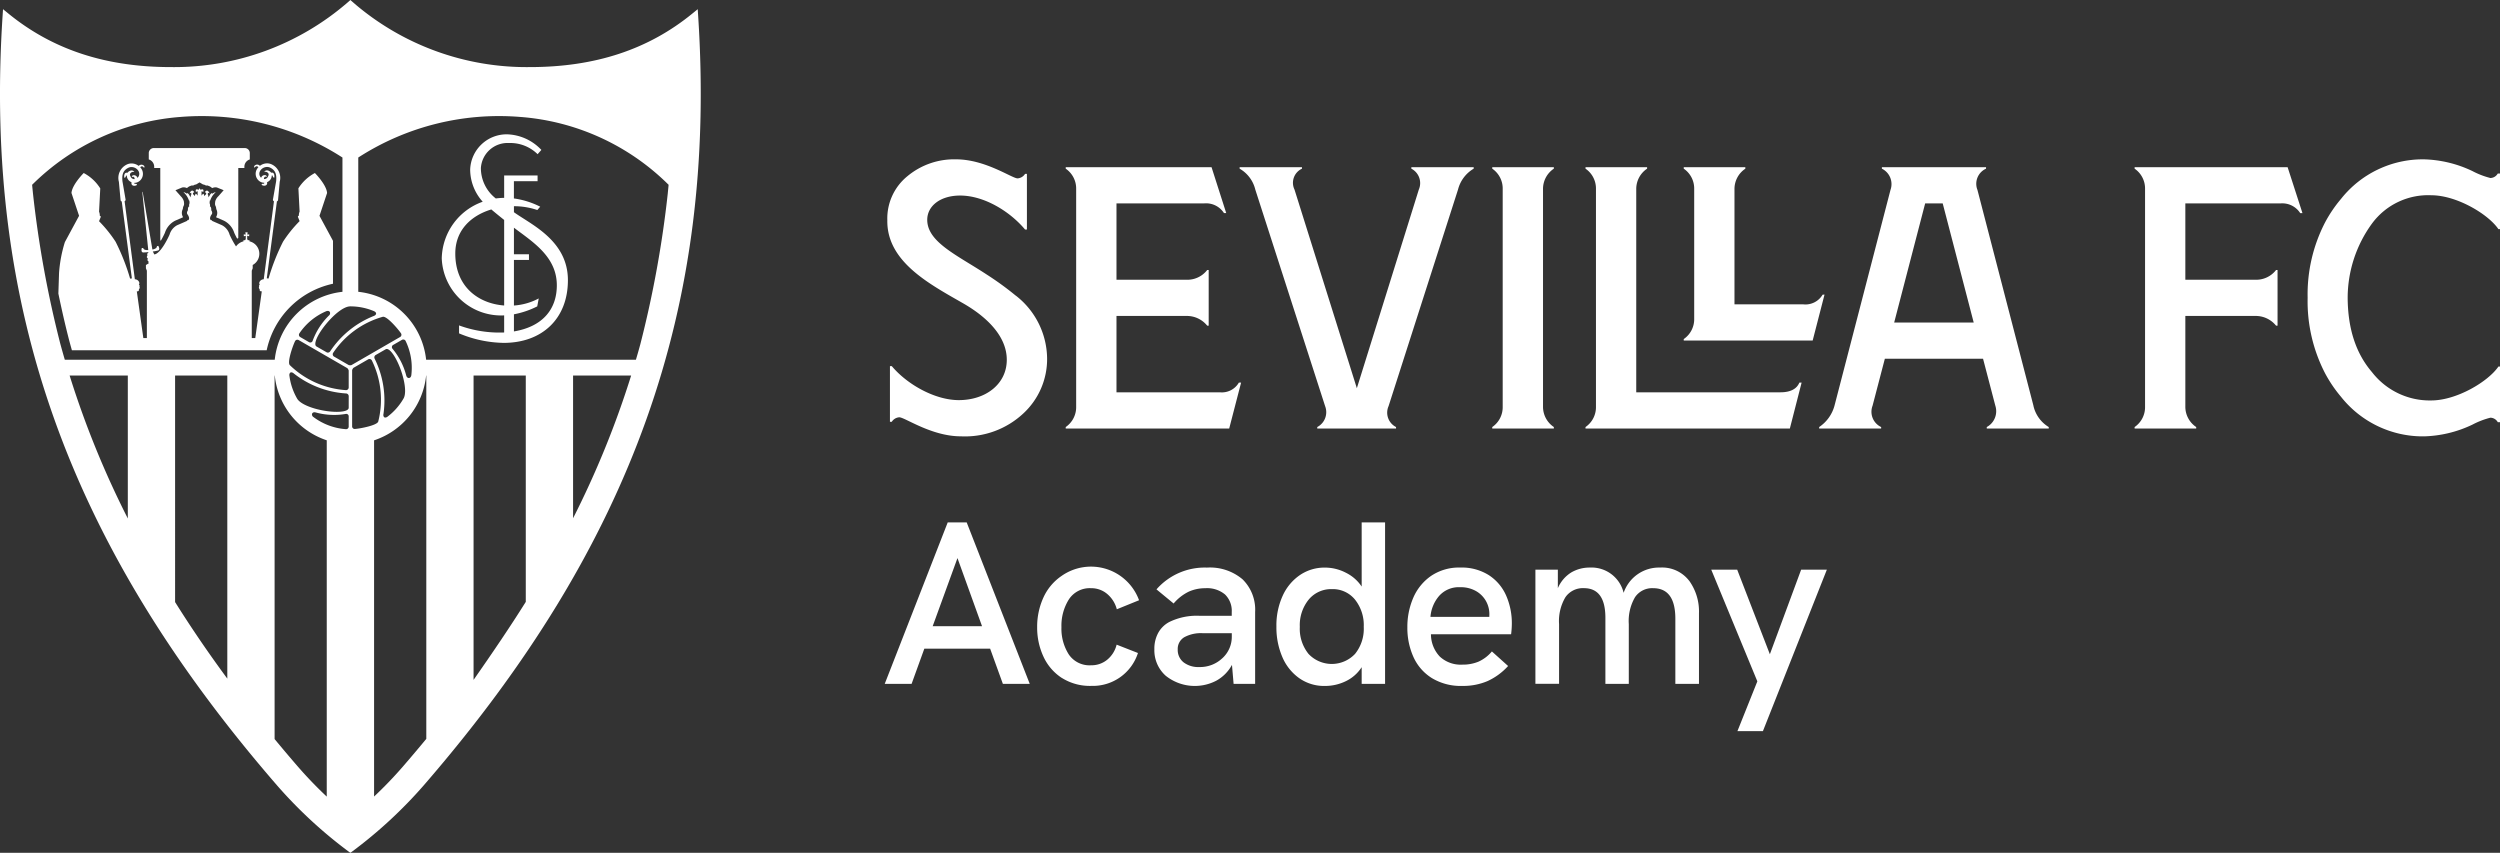
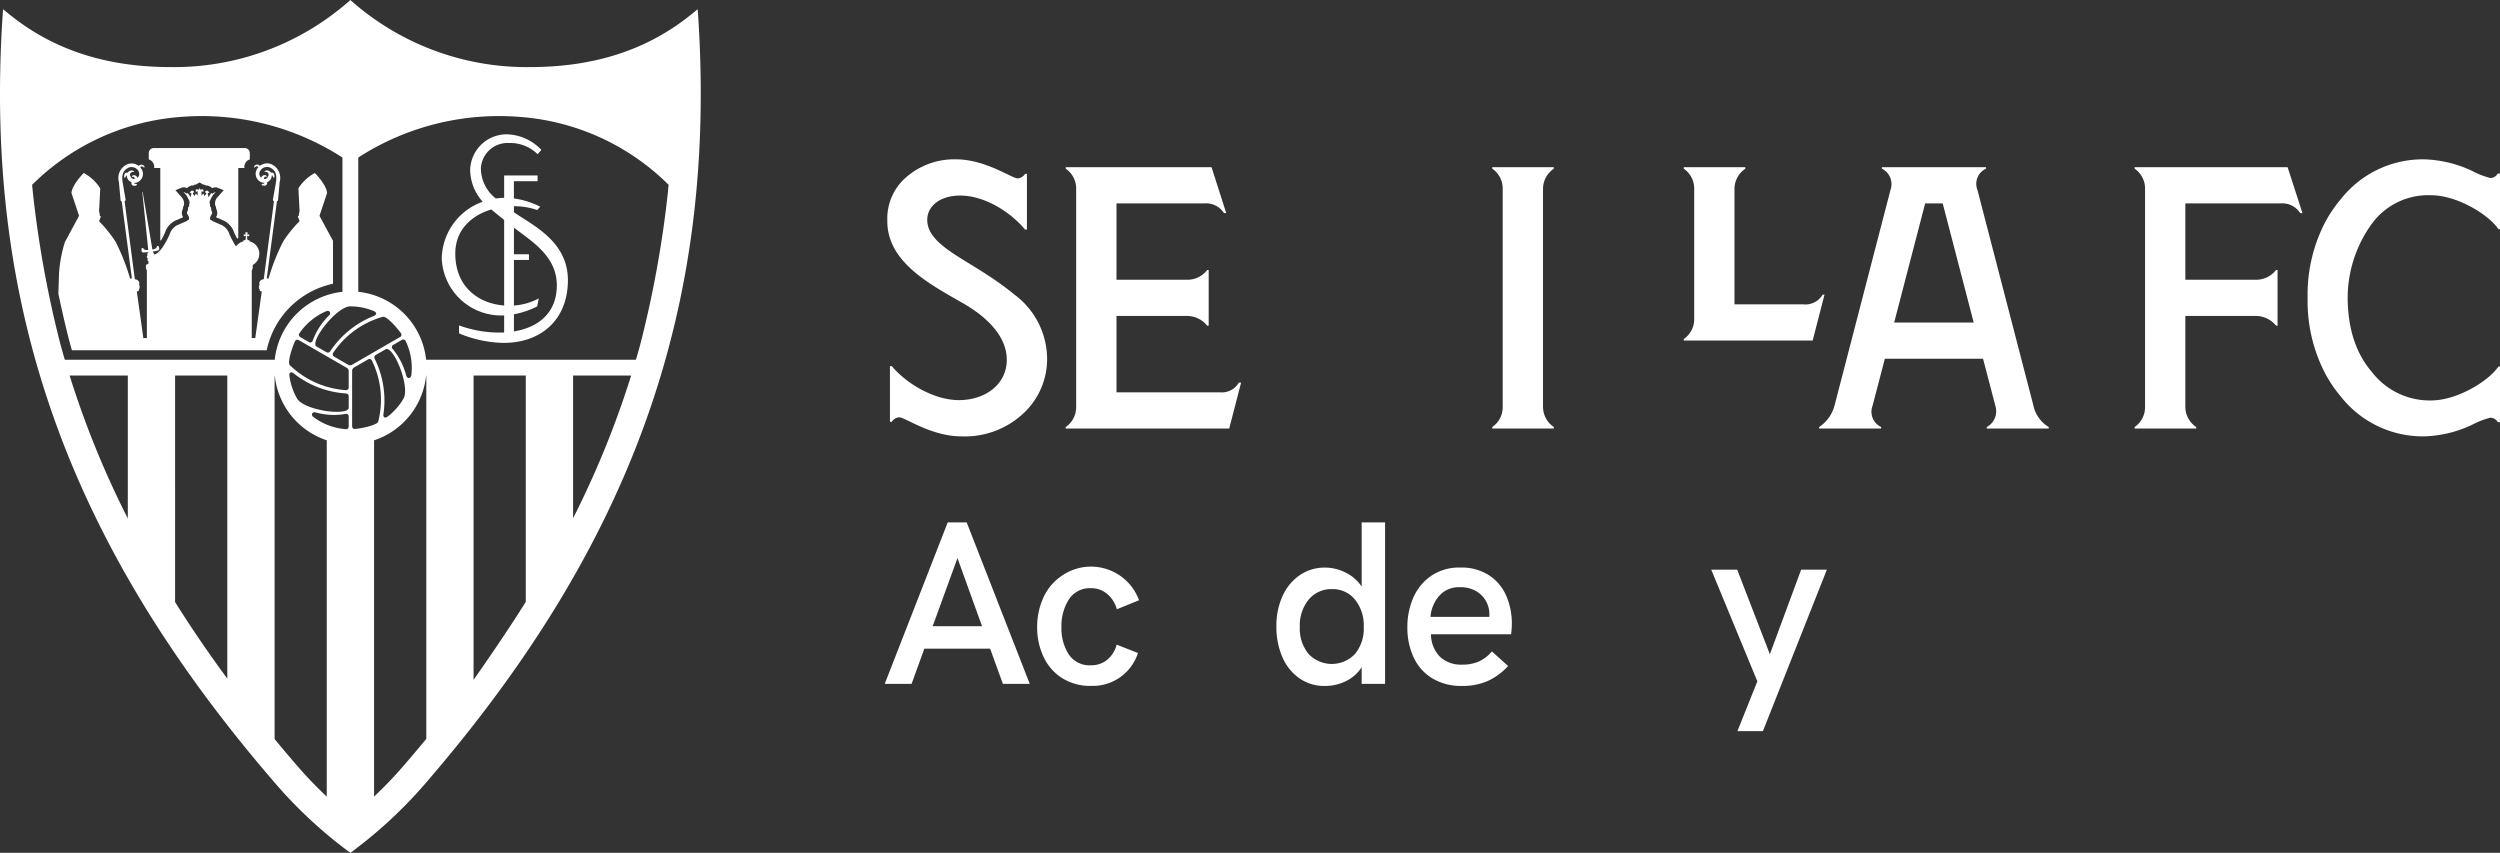
<svg xmlns="http://www.w3.org/2000/svg" width="345.348" height="117.804" viewBox="0 0 345.348 117.804">
  <rect x="0" y="0" width="345.348" height="117.804" fill="#333333" stroke="none" />
  <g id="Grupo_794" data-name="Grupo 794" transform="translate(18689 2440.001)">
    <path id="Trazado_470" data-name="Trazado 470" d="M168.509,54.191H154.23V43.645h9.643a3.6,3.6,0,0,1,2.888,1.341h.206V37.3h-.206a3.458,3.458,0,0,1-2.888,1.341H154.23V28.095h12.119a2.936,2.936,0,0,1,2.732,1.341h.31l-2.029-6.343H147.217V23.3a3.321,3.321,0,0,1,1.443,2.837V56.152a3.324,3.324,0,0,1-1.443,2.837v.206H169.8l1.645-6.344h-.309a2.714,2.714,0,0,1-2.63,1.34" transform="translate(-18689 -2440)" fill="#fff" />
-     <path id="Trazado_471" data-name="Trazado 471" d="M194.962,23.3a2.242,2.242,0,0,1,1.032,2.888l-8.56,27.438-8.612-27.438a2.15,2.15,0,0,1,1.031-2.888v-.206H171.24V23.3a4.558,4.558,0,0,1,2.166,2.888L183.049,56.1a2.313,2.313,0,0,1-1.083,2.888v.207h10.882v-.207a2.223,2.223,0,0,1-1.031-2.888l9.592-29.913a4.694,4.694,0,0,1,2.165-2.888v-.206h-8.612Z" transform="translate(-18689 -2440)" fill="#fff" />
    <path id="Trazado_472" data-name="Trazado 472" d="M206.138,23.3a3.319,3.319,0,0,1,1.443,2.836V56.152a3.319,3.319,0,0,1-1.443,2.836v.207h8.508v-.207a3.365,3.365,0,0,1-1.495-2.836V26.135a3.365,3.365,0,0,1,1.495-2.836v-.206h-8.508Z" transform="translate(-18689 -2440)" fill="#fff" />
-     <path id="Trazado_473" data-name="Trazado 473" d="M245.93,54.192h-19.9V26.136a3.367,3.367,0,0,1,1.5-2.837v-.206h-8.509V23.3a3.323,3.323,0,0,1,1.444,2.837V56.152a3.323,3.323,0,0,1-1.444,2.837v.206h28.228l1.625-6.343h-.31c-.36.876-1.237,1.34-2.63,1.34" transform="translate(-18689 -2440)" fill="#fff" />
    <path id="Trazado_474" data-name="Trazado 474" d="M251.775,40.7a2.748,2.748,0,0,1-2.683,1.341H239.6v-15.9a3.362,3.362,0,0,1,1.5-2.837v-.206h-8.51V23.3a3.321,3.321,0,0,1,1.445,2.837V44a3.319,3.319,0,0,1-1.445,2.836v.206H250.4l1.637-6.343Z" transform="translate(-18689 -2440)" fill="#fff" />
    <path id="Trazado_475" data-name="Trazado 475" d="M280.9,56.048l-7.736-29.809a2.291,2.291,0,0,1,1.187-2.941v-.206H259.962V23.3a2.376,2.376,0,0,1,1.187,2.941l-7.736,29.809a5.186,5.186,0,0,1-2.114,2.94v.206h8.561v-.206a2.332,2.332,0,0,1-1.187-2.94l1.7-6.5h13.563l1.7,6.5a2.484,2.484,0,0,1-1.187,2.94v.206h8.562v-.206a4.6,4.6,0,0,1-2.115-2.94m-19.235-11.5,4.279-16.452h2.424l4.281,16.452Z" transform="translate(-18689 -2440)" fill="#fff" />
    <path id="Trazado_476" data-name="Trazado 476" d="M294.873,23.093V23.3a3.322,3.322,0,0,1,1.443,2.837V56.152a3.322,3.322,0,0,1-1.443,2.837v.206h8.508v-.206a3.368,3.368,0,0,1-1.5-2.837V43.645h9.643a3.6,3.6,0,0,1,2.888,1.341h.207V37.3h-.207a3.456,3.456,0,0,1-2.888,1.34h-9.643V28.1h13.138a2.936,2.936,0,0,1,2.732,1.34h.31l-2.05-6.343Z" transform="translate(-18689 -2440)" fill="#fff" />
    <path id="Trazado_477" data-name="Trazado 477" d="M140.311,40.834a41.727,41.727,0,0,0-3.971-2.888c-4.076-2.682-8.253-4.487-8.253-7.582,0-1.908,1.806-3.352,4.539-3.352,3.3,0,6.858,2.166,8.974,4.693h.257V24.021H141.6a1.329,1.329,0,0,1-1.032.619c-.774,0-4.435-2.631-8.509-2.631a10.1,10.1,0,0,0-6.7,2.321,7.519,7.519,0,0,0-2.785,6.086c-.1,5.828,6.034,8.922,10.675,11.6,3.248,1.908,5.827,4.539,5.827,7.684,0,3.353-2.914,5.571-6.627,5.571-3.3,0-7.142-2.167-9.257-4.694h-.257v7.685h.257a1.329,1.329,0,0,1,1.033-.619c.772,0,4.433,2.63,8.509,2.63a11.81,11.81,0,0,0,8.612-3.146,10.227,10.227,0,0,0,3.3-7.684,11.119,11.119,0,0,0-4.33-8.613" transform="translate(-18689 -2440)" fill="#fff" />
    <path id="Trazado_478" data-name="Trazado 478" d="M318.775,41.144a21.609,21.609,0,0,0,2.41,10.423,18.424,18.424,0,0,0,2.2,3.244,14.417,14.417,0,0,0,11.47,5.467,16.488,16.488,0,0,0,6.689-1.624,11.259,11.259,0,0,1,2.479-.955,1.2,1.2,0,0,1,1.018.619h.31V50.634h-.221c-1.4,2.066-5.762,4.682-9.278,4.682a10.088,10.088,0,0,1-8.187-3.909c-2.231-2.6-3.333-6.005-3.36-10.263a17.459,17.459,0,0,1,3.36-10.263,9.629,9.629,0,0,1,8.187-3.909c3.516,0,7.883,2.616,9.278,4.682h.221V23.97h-.31a1.2,1.2,0,0,1-1.018.619,11.259,11.259,0,0,1-2.479-.955,16.488,16.488,0,0,0-6.689-1.624,14.417,14.417,0,0,0-11.47,5.467,18.424,18.424,0,0,0-2.2,3.244,21.609,21.609,0,0,0-2.41,10.423" transform="translate(-18689 -2440)" fill="#fff" />
    <path id="Trazado_479" data-name="Trazado 479" d="M21.3,23.056c0,.056,0,.107,0,.152h.841v10l.053.008.041.006c.293-.505.5-.969.541-1.051A2.845,2.845,0,0,1,24.2,30.483l1.093-.477a1.139,1.139,0,0,1-.036-1.14,1.205,1.205,0,0,1,.161-.538l.012-.245-.033-.276a1.533,1.533,0,0,0-.43-.7l-.733-.831.9-.366a.775.775,0,0,1,.236-.035,1.083,1.083,0,0,1,.459.109,1.264,1.264,0,0,1,.488-.306l.217-.073.13.04a.846.846,0,0,1,.421-.162l.481-.286.481.286a.846.846,0,0,1,.421.162l.13-.04.217.073a1.279,1.279,0,0,1,.488.306,1.2,1.2,0,0,1,.458-.109.777.777,0,0,1,.237.035l.9.365-.733.832a1.542,1.542,0,0,0-.43.7l-.033.274.013.248a1.21,1.21,0,0,1,.16.542,1.373,1.373,0,0,1,.075.187,1.092,1.092,0,0,1-.112.948l1.093.477a2.841,2.841,0,0,1,1.432,1.686c.032.07.182.4.4.8.05-.031.1-.059.154-.086V31.754l-.01-.156h.01v-8.39h.841c0-.045,0-.1,0-.152a1.059,1.059,0,0,1,.748-1.031V21.2a.7.7,0,0,0-.747-.748H21.3a.7.7,0,0,0-.748.748v.823a1.059,1.059,0,0,1,.748,1.031" transform="translate(-18689 -2440)" fill="#fff" />
    <path id="Trazado_480" data-name="Trazado 480" d="M9.593,47.162q.167.614.34,1.225H36.839A11.91,11.91,0,0,1,46,39.195V33.266l-1.867-3.454,1.05-3.151C45.109,25.516,43.5,23.9,43.5,23.9a6.02,6.02,0,0,0-2.279,2.113l.165,3.217a1.337,1.337,0,0,0-.1.58c-.128-.012-.136.141-.136.141l.238.594a17.845,17.845,0,0,0-2.291,2.844,29.56,29.56,0,0,0-2,5.086l-.244-.028,1.4-10.63a.246.246,0,0,0,.154-.168l.232-2.539a2.049,2.049,0,0,0-1.1-2.4,1.474,1.474,0,0,0-.646-.146,1.616,1.616,0,0,0-.549.1,1.672,1.672,0,0,0-.443.244.2.2,0,0,0-.019-.022.5.5,0,0,0-.714,0,.2.2,0,0,0,0,.285c.254-.385.489-.117.528-.078.006.006-.089.092-.085.1a1.427,1.427,0,0,0-.166.257,1.264,1.264,0,0,0,.583,1.691,1.028,1.028,0,0,0,.466.1h0a.1.1,0,0,1,.007.07.105.105,0,0,1-.125.073.2.2,0,0,0-.053-.007.2.2,0,0,0-.194.15c.338.236.7.109.761-.113a.469.469,0,0,0,0-.249,1.053,1.053,0,0,0,.558-.517.873.873,0,0,0,.087-.393.1.1,0,0,1,.043-.011c.057,0,.1.018.1.075a.232.232,0,0,0,.206.23c.065-.34-.025-.707-.3-.707a.489.489,0,0,0-.132.018c-.088-.182-.636-.555-.955-.126a.658.658,0,0,1,.4.056c.341.217.2.441.1.637a.553.553,0,0,1-.528.305.085.085,0,0,1-.006-.062c.014-.053.054-.4.372-.218a.2.2,0,0,0-.021-.152.205.205,0,0,0-.123-.094.562.562,0,0,0-.129-.016.5.5,0,0,0-.486.37.739.739,0,0,1-.21-.313.749.749,0,0,1,.037-.58,1.1,1.1,0,0,1,.615-.537,1.14,1.14,0,0,1,.38-.067.974.974,0,0,1,.422.094c.692.338.931.885.825,1.885L37.7,27.582a.241.241,0,0,0,.145.222L36.434,38.573a.738.738,0,0,0-.434.171c-.33.33-.122.568-.122.568l-.112.162.037.112a.269.269,0,0,0,.075.358c-.074.359.285.3.285.3l-.9,6.454h-.485V37.394l.13-.336v-.444l-.009-.006a1.765,1.765,0,0,0-.436-3.271V33.18h-.233V33.1h-.083l.005-.537.263.081.016-.269-.269.031.047-.316h-.316l.047.316-.269-.031.016.269.263-.081,0,.537h-.082v.082h-.233v.157a1.7,1.7,0,0,0-.313.108,1.792,1.792,0,0,0-.718.592,12.2,12.2,0,0,1-.887-1.623,2.128,2.128,0,0,0-1.057-1.308L29.3,30.513c.005-.11-.176-.109-.176-.109-.281-.238.085-.75.085-.75.245-.26-.032-.619-.032-.619.04-.491-.19-.535-.19-.535.087-.149-.035-.44-.035-.44l.028-.362h.061a2.544,2.544,0,0,1,.752-1.142c-.118-.037-.493.206-.493.206,0-.274-.395.25-.343.277l-.186.231a.542.542,0,0,0-.038-.353.189.189,0,0,1-.017-.17c-.027-.234.217-.022.217-.022a.507.507,0,0,0-.341-.407c-.356.111-.252.311-.252.311.1-.133.194.128.113.215l-.251.25a.5.5,0,0,0-.095-.33.535.535,0,0,0-.267.283l0-.008-.005-.537c.017-.2.23.046.23.046.185-.612-.351-.326-.351-.326L27.571,26l-.148.219s-.535-.286-.35.326c0,0,.212-.245.23-.046l0,.537,0,.008a.536.536,0,0,0-.266-.283.5.5,0,0,0-.1.33l-.251-.25c-.085-.085.017-.348.113-.215,0,0,.1-.2-.253-.311a.506.506,0,0,0-.34.407s.243-.212.216.022a.185.185,0,0,1-.017.17.536.536,0,0,0-.037.353l-.186-.231c.052-.027-.343-.551-.343-.277,0,0-.376-.243-.493-.206A2.544,2.544,0,0,1,26.1,27.7h.061l.027.362s-.121.291-.034.44c0,0-.231.044-.19.535,0,0-.278.359-.032.619,0,0,.366.512.084.75,0,0-.181,0-.175.109l-1.362.593a2.132,2.132,0,0,0-1.057,1.308s-1.147,2.615-2.11,2.73l-.186-.379-.03-.026a4.769,4.769,0,0,0,.71-.132c.4-.082.06-.647.06-.647l-.13.028L21.675,34c.02.29-.35.416-.624.469L19.708,26.5l-.051.013.823,8.029c-.276.017-.645-.012-.7-.289l-.195.012s-.176.634.231.607a4.767,4.767,0,0,0,.695-.057l.013.037a.347.347,0,0,0-.152.448.307.307,0,0,0-.086.208c0,.128.095.128.095.128s.046.122.017.179a.173.173,0,0,0,.081.253s.075.131.025.169a.139.139,0,0,0,.054.127l-.4.247v.444l.13.336V46.7H19.8l-.9-6.454s.359.058.285-.3a.27.27,0,0,0,.075-.358l.036-.112-.111-.162s.208-.238-.122-.568a.738.738,0,0,0-.434-.171L17.212,27.8a.239.239,0,0,0,.139-.218l-.434-2.527c-.107-1,.133-1.547.825-1.885a.974.974,0,0,1,.422-.094,1.136,1.136,0,0,1,.38.067,1.1,1.1,0,0,1,.616.537.758.758,0,0,1,.036.58.748.748,0,0,1-.21.313.505.505,0,0,0-.487-.37.554.554,0,0,0-.128.016.208.208,0,0,0-.123.094.2.2,0,0,0-.021.152c.317-.183.358.165.372.218a.1.1,0,0,1-.005.062.554.554,0,0,1-.529-.305c-.1-.2-.237-.42.1-.637a.658.658,0,0,1,.4-.056c-.32-.429-.867-.056-.955.126a.489.489,0,0,0-.132-.018c-.279,0-.369.367-.3.707a.232.232,0,0,0,.206-.23c0-.057.041-.075.1-.075a.087.087,0,0,1,.042.011.887.887,0,0,0,.087.393,1.055,1.055,0,0,0,.559.517.469.469,0,0,0,0,.249c.058.222.423.349.761.113a.2.2,0,0,0-.193-.15.2.2,0,0,0-.054.007.1.1,0,0,1-.118-.143h0a1.036,1.036,0,0,0,.468-.1,1.264,1.264,0,0,0,.581-1.691,1.467,1.467,0,0,0-.164-.257c0-.012-.092-.1-.087-.1.04-.039.274-.307.529.078a.2.2,0,0,0,0-.285.5.5,0,0,0-.714,0,.209.209,0,0,0-.02.022,1.651,1.651,0,0,0-.442-.244,1.622,1.622,0,0,0-.55-.1,1.47,1.47,0,0,0-.645.146,2.05,2.05,0,0,0-1.1,2.4l.233,2.539a.25.25,0,0,0,.161.172l1.4,10.626-.244.028a29.646,29.646,0,0,0-2-5.086,17.9,17.9,0,0,0-2.291-2.844l.238-.594s-.008-.153-.137-.141a1.322,1.322,0,0,0-.1-.58l.166-3.217A6.02,6.02,0,0,0,11.564,23.9s-1.611,1.614-1.69,2.759l1.05,3.151L8.963,33.44a18.583,18.583,0,0,0-.807,4.271l-.093,2.841c.467,2.261.976,4.478,1.53,6.61" transform="translate(-18689 -2440)" fill="#fff" />
    <path id="Trazado_481" data-name="Trazado 481" d="M70.994,29.317v-.833a10.035,10.035,0,0,1,3.231.528l.4-.461a11.512,11.512,0,0,0-3.635-1.139V25.029h3.271v-.788H69.644v3.09a9.05,9.05,0,0,0-1.152.085,5.318,5.318,0,0,1-2.063-4.193,3.691,3.691,0,0,1,3.88-3.467A5.371,5.371,0,0,1,74.265,21.3l.52-.592A6.784,6.784,0,0,0,70.1,18.556a5.042,5.042,0,0,0-5.151,4.865,6.669,6.669,0,0,0,1.733,4.444A8.474,8.474,0,0,0,61.024,35.7a8.2,8.2,0,0,0,8.62,7.866v2.362a16.23,16.23,0,0,1-6.231-.977v1.1a16.5,16.5,0,0,0,6.165,1.313c5.278,0,8.873-3.307,8.873-8.662,0-5.486-5.108-7.692-7.457-9.389M69.644,42.2c-3.445-.255-6.75-2.485-6.75-7.182,0-3.257,2.231-5.257,4.977-6.087.5.427,1.083.9,1.773,1.451Zm1.35,3.583V43.417a12.12,12.12,0,0,0,3.219-1.094l.208-1.1a8.443,8.443,0,0,1-3.427.98V35.91h2.077v-.788H70.994V31.453c2.56,1.945,5.926,3.978,5.926,7.96,0,3.15-1.8,5.677-5.926,6.369" transform="translate(-18689 -2440)" fill="#fff" />
    <path id="Trazado_482" data-name="Trazado 482" d="M96.443,2.177l-.06-.91-.706.577c-6.107,5-13.463,7.423-22.488,7.423A36.613,36.613,0,0,1,48.713.278L48.4,0l-.312.279A36.613,36.613,0,0,1,23.612,9.267c-9.026,0-16.382-2.428-22.488-7.423L.418,1.267l-.06.91c-2.622,40.236,9.066,73.021,37.9,106.3a62.888,62.888,0,0,0,9.873,9.135l.269.189.271-.19a62.862,62.862,0,0,0,9.872-9.134C87.376,75.2,99.065,42.413,96.443,2.177M48.376,42.32a8.422,8.422,0,0,1,3.27.655c.195.082.31.21.307.343s-.123.256-.319.329a13,13,0,0,0-6.028,4.889.374.374,0,0,1-.321.17.34.34,0,0,1-.169-.044l-1.392-.8c-.173-.1-.21-.34-.111-.711.417-1.555,3.237-4.828,4.763-4.828m-5.181,4.743a.341.341,0,0,1-.319.247.408.408,0,0,1-.2-.057l-1.2-.695a.356.356,0,0,1-.117-.515A8.477,8.477,0,0,1,45.042,43a.613.613,0,0,1,.233-.052.313.313,0,0,1,.307.186.425.425,0,0,1-.146.456,9.426,9.426,0,0,0-2.241,3.471M8.333,47.5A148.582,148.582,0,0,1,4.552,26.7c-.038-.391-.08-.78-.115-1.173a32.537,32.537,0,0,1,20.569-9.379,35.858,35.858,0,0,1,22.3,5.612v18.55a10.552,10.552,0,0,0-9.354,9.382h-29Q8.633,48.6,8.333,47.5m9.323,24.123a127.972,127.972,0,0,1-8.04-19.751h8.04ZM31.4,93.742q-3.893-5.274-7.213-10.572V51.875H31.4Zm13.737,16.3a56.683,56.683,0,0,1-3.949-4.1q-1.668-1.926-3.255-3.85V51.875h.024a10.559,10.559,0,0,0,7.18,8.947Zm3.032-51.117a.356.356,0,0,1-.36.36h-.028a8.474,8.474,0,0,1-4.476-1.674.418.418,0,0,1-.2-.451.336.336,0,0,1,.339-.21.642.642,0,0,1,.174.025,9.457,9.457,0,0,0,2.54.342,9.042,9.042,0,0,0,1.587-.136.44.44,0,0,1,.08-.007.335.335,0,0,1,.344.362Zm0-2.6c0,.354-.616.565-1.644.565-2.047,0-4.885-.8-5.477-1.823A8.438,8.438,0,0,1,39.98,51.9a.486.486,0,0,1,.081-.385.237.237,0,0,1,.182-.081.543.543,0,0,1,.326.142,13.009,13.009,0,0,0,7.247,2.776.383.383,0,0,1,.355.361Zm0-2.793a.372.372,0,0,1-.366.361,12.291,12.291,0,0,1-7.771-3.459c-.373-.407.392-2.611.723-3.3a.359.359,0,0,1,.324-.206.368.368,0,0,1,.183.05l6.724,3.883a.873.873,0,0,1,.183.314Zm.194-3.078a.607.607,0,0,1-.181-.019l-2.041-1.179a.371.371,0,0,1-.129-.5,12.292,12.292,0,0,1,6.881-5,.267.267,0,0,1,.05,0c.613,0,2.084,1.749,2.445,2.281a.355.355,0,0,1-.118.515l-6.725,3.885a.623.623,0,0,1-.182.019m3.387-.921a.381.381,0,0,1,.134-.488l1.392-.8a.292.292,0,0,1,.149-.04c.306,0,.728.431,1.163,1.181,1.023,1.773,1.752,4.629,1.16,5.657a8.421,8.421,0,0,1-2.205,2.505.545.545,0,0,1-.318.129.244.244,0,0,1-.189-.083.483.483,0,0,1-.066-.393,13.014,13.014,0,0,0-1.22-7.664m2.482-1.352a.34.34,0,0,1,.094-.546l1.2-.694a.37.37,0,0,1,.183-.05.36.36,0,0,1,.323.205,8.5,8.5,0,0,1,.789,4.716c-.034.278-.2.4-.348.4-.131,0-.293-.093-.361-.356a9.446,9.446,0,0,0-1.883-3.677M49,59.257a.356.356,0,0,1-.358-.361V51.131a.879.879,0,0,1,.18-.316l2.042-1.178a.338.338,0,0,1,.173-.045.369.369,0,0,1,.322.182,12.3,12.3,0,0,1,.89,8.46c-.165.525-2.456.966-3.22,1.022Zm9.889,42.808q-1.6,1.937-3.274,3.874a56.814,56.814,0,0,1-3.94,4.094V60.826a10.561,10.561,0,0,0,7.19-8.951h.024ZM72.631,83.14c-2.214,3.537-4.617,7.059-7.213,10.779V51.875h7.213Zm6.533-11.551V51.875h8.022a127.976,127.976,0,0,1-8.022,19.714m13.09-44.941a148.62,148.62,0,0,1-3.809,20.937q-.288,1.056-.6,2.107H58.865a10.551,10.551,0,0,0-9.374-9.384V21.759a35.86,35.86,0,0,1,22.3-5.612,32.539,32.539,0,0,1,20.57,9.38c-.034.375-.074.747-.11,1.121" transform="translate(-18689 -2440)" fill="#fff" />
    <path id="Trazado_483" data-name="Trazado 483" d="M142.248,94.467h-3.712l-1.76-4.864h-9.088l-1.76,4.864h-3.712l8.7-22.3h2.624Zm-9.984-17.376L128.84,86.5h6.817Z" transform="translate(-18689 -2440)" fill="#fff" />
    <path id="Trazado_484" data-name="Trazado 484" d="M146.68,93.651a6.99,6.99,0,0,1-2.544-2.96,9.5,9.5,0,0,1-.864-4.063,9.7,9.7,0,0,1,.847-4.048,7.214,7.214,0,0,1,2.529-3.025,7.068,7.068,0,0,1,10.7,3.361l-3.072,1.248a4.117,4.117,0,0,0-1.344-2.128,3.391,3.391,0,0,0-2.208-.784,3.434,3.434,0,0,0-3.072,1.551,6.8,6.8,0,0,0-1.025,3.825A6.628,6.628,0,0,0,147.64,90.4a3.457,3.457,0,0,0,3.088,1.5,3.415,3.415,0,0,0,2.223-.769,3.889,3.889,0,0,0,1.3-2.08l2.945,1.153a6.551,6.551,0,0,1-6.432,4.543,7.261,7.261,0,0,1-4.08-1.1" transform="translate(-18689 -2440)" fill="#fff" />
-     <path id="Trazado_485" data-name="Trazado 485" d="M171.639,80.019a5.869,5.869,0,0,1,1.744,4.528v9.92h-2.975l-.224-2.624a5.455,5.455,0,0,1-2.177,2.192,6.432,6.432,0,0,1-6.976-.688,4.713,4.713,0,0,1-1.567-3.68,4.559,4.559,0,0,1,.528-2.24,3.751,3.751,0,0,1,1.52-1.5,8.61,8.61,0,0,1,4.159-.864h4.481v-.512a3.161,3.161,0,0,0-.929-2.432,3.854,3.854,0,0,0-2.72-.864,5.52,5.52,0,0,0-2.3.479,6.4,6.4,0,0,0-2.079,1.633l-2.369-1.952a8.861,8.861,0,0,1,6.976-3.009,6.954,6.954,0,0,1,4.912,1.617m-2.784,10.9a4,4,0,0,0,1.3-3.04v-.416H166.12a4.821,4.821,0,0,0-2.5.544,1.872,1.872,0,0,0-.929,1.7,2.177,2.177,0,0,0,.8,1.776,3.333,3.333,0,0,0,2.176.656,4.475,4.475,0,0,0,3.184-1.216" transform="translate(-18689 -2440)" fill="#fff" />
    <path id="Trazado_486" data-name="Trazado 486" d="M188.1,72.164h3.233v22.3H188.1v-2.3a5.334,5.334,0,0,1-2.193,1.935,6.566,6.566,0,0,1-2.895.657,5.977,5.977,0,0,1-3.537-1.073,6.868,6.868,0,0,1-2.336-2.927,10.335,10.335,0,0,1-.816-4.193,9.851,9.851,0,0,1,.881-4.3,6.879,6.879,0,0,1,2.4-2.848,6.033,6.033,0,0,1,3.409-1.009,6.27,6.27,0,0,1,2.927.721,5.551,5.551,0,0,1,2.161,1.9Zm-.913,18.16a5.511,5.511,0,0,0,1.2-3.729,5.655,5.655,0,0,0-1.216-3.776,3.947,3.947,0,0,0-3.168-1.439,4.027,4.027,0,0,0-3.215,1.439,5.6,5.6,0,0,0-1.233,3.776,5.522,5.522,0,0,0,1.2,3.729,4.411,4.411,0,0,0,6.432,0" transform="translate(-18689 -2440)" fill="#fff" />
    <path id="Trazado_487" data-name="Trazado 487" d="M208.744,87.619H197.672a4.473,4.473,0,0,0,1.215,3.072,4.237,4.237,0,0,0,3.136,1.12,5.641,5.641,0,0,0,2.225-.416,5.16,5.16,0,0,0,1.84-1.408L208.328,92a8.708,8.708,0,0,1-2.832,2.08,8.58,8.58,0,0,1-3.5.672,7.683,7.683,0,0,1-4.208-1.088,6.635,6.635,0,0,1-2.544-2.927,9.772,9.772,0,0,1-.832-4.081,10.1,10.1,0,0,1,.815-4.08,7.06,7.06,0,0,1,2.464-3.024,6.891,6.891,0,0,1,4.048-1.152,7,7,0,0,1,3.937,1.056,6.45,6.45,0,0,1,2.383,2.816,9.483,9.483,0,0,1,.784,3.9,11.832,11.832,0,0,1-.1,1.44m-3.009-2.4v-.128a3.691,3.691,0,0,0-.4-1.935,3.621,3.621,0,0,0-1.393-1.473,4.257,4.257,0,0,0-2.239-.56,3.629,3.629,0,0,0-2.9,1.2,5.027,5.027,0,0,0-1.2,2.9Z" transform="translate(-18689 -2440)" fill="#fff" />
-     <path id="Trazado_488" data-name="Trazado 488" d="M233.335,80.211a7.27,7.27,0,0,1,1.36,4.5v9.76h-3.264V85.475q0-4.224-3.072-4.224a2.849,2.849,0,0,0-2.5,1.248A6.535,6.535,0,0,0,225,86.211v8.256h-3.232v-9.12q0-4.1-2.976-4.1a2.92,2.92,0,0,0-2.544,1.248,6.439,6.439,0,0,0-.88,3.712v8.256H212.1V78.69h3.1v2.561a4.734,4.734,0,0,1,1.856-2.176,4.987,4.987,0,0,1,2.56-.673,4.561,4.561,0,0,1,4.672,3.489,5.158,5.158,0,0,1,5.024-3.489,4.712,4.712,0,0,1,4.016,1.809" transform="translate(-18689 -2440)" fill="#fff" />
    <path id="Trazado_489" data-name="Trazado 489" d="M243.527,101h-3.521l2.752-6.88-6.367-15.425h3.584l4.512,11.681,4.32-11.681h3.552Z" transform="translate(-18689 -2440)" fill="#fff" />
  </g>
</svg>